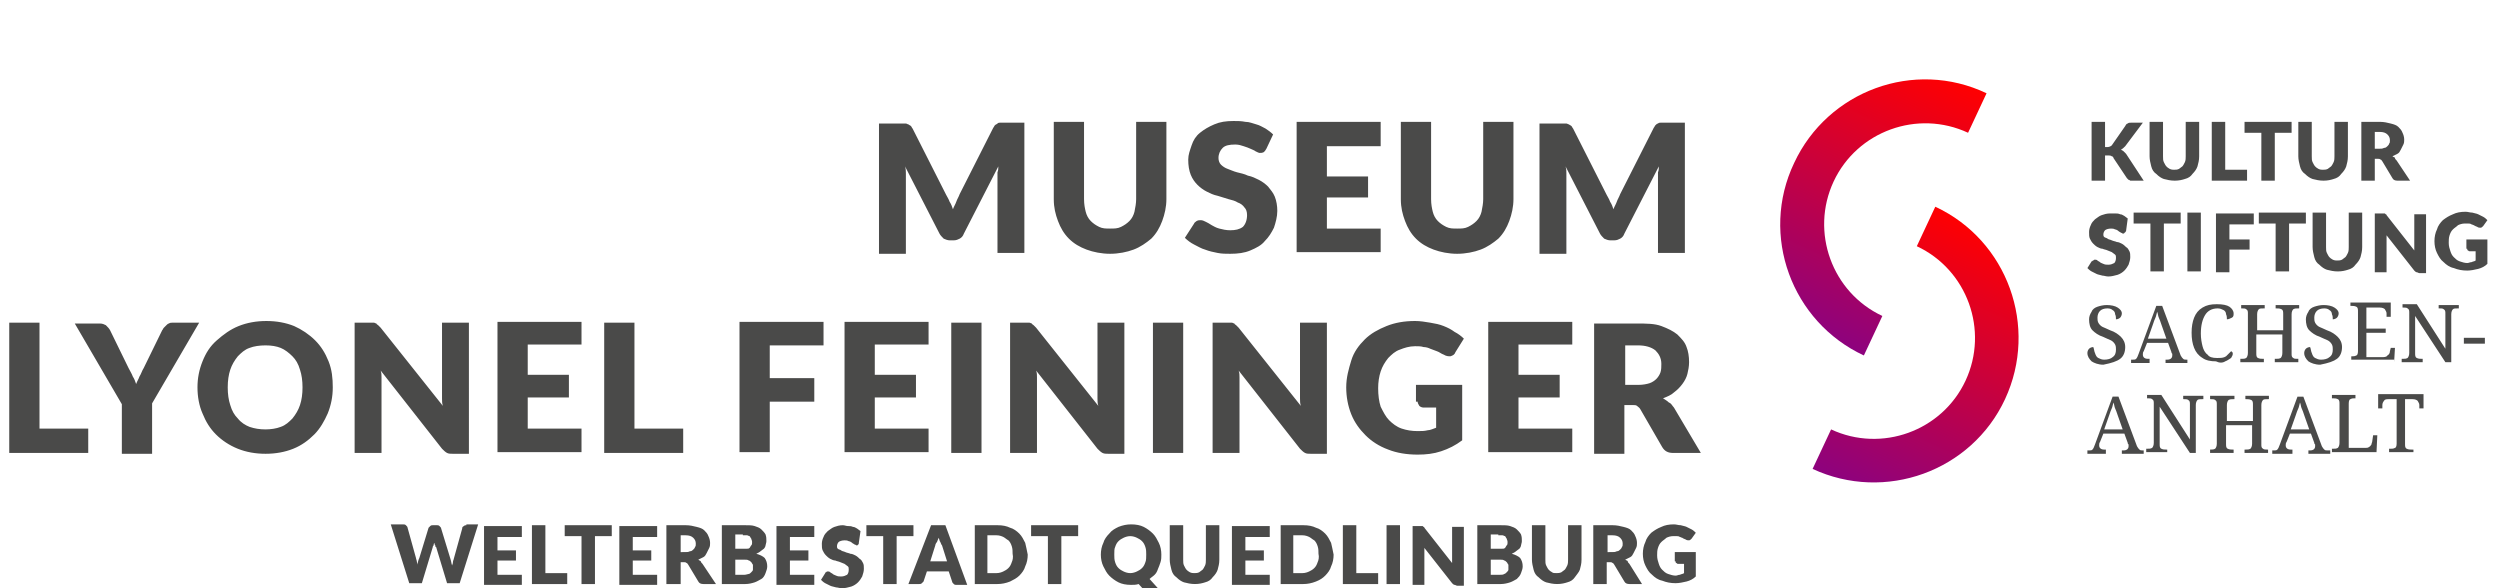
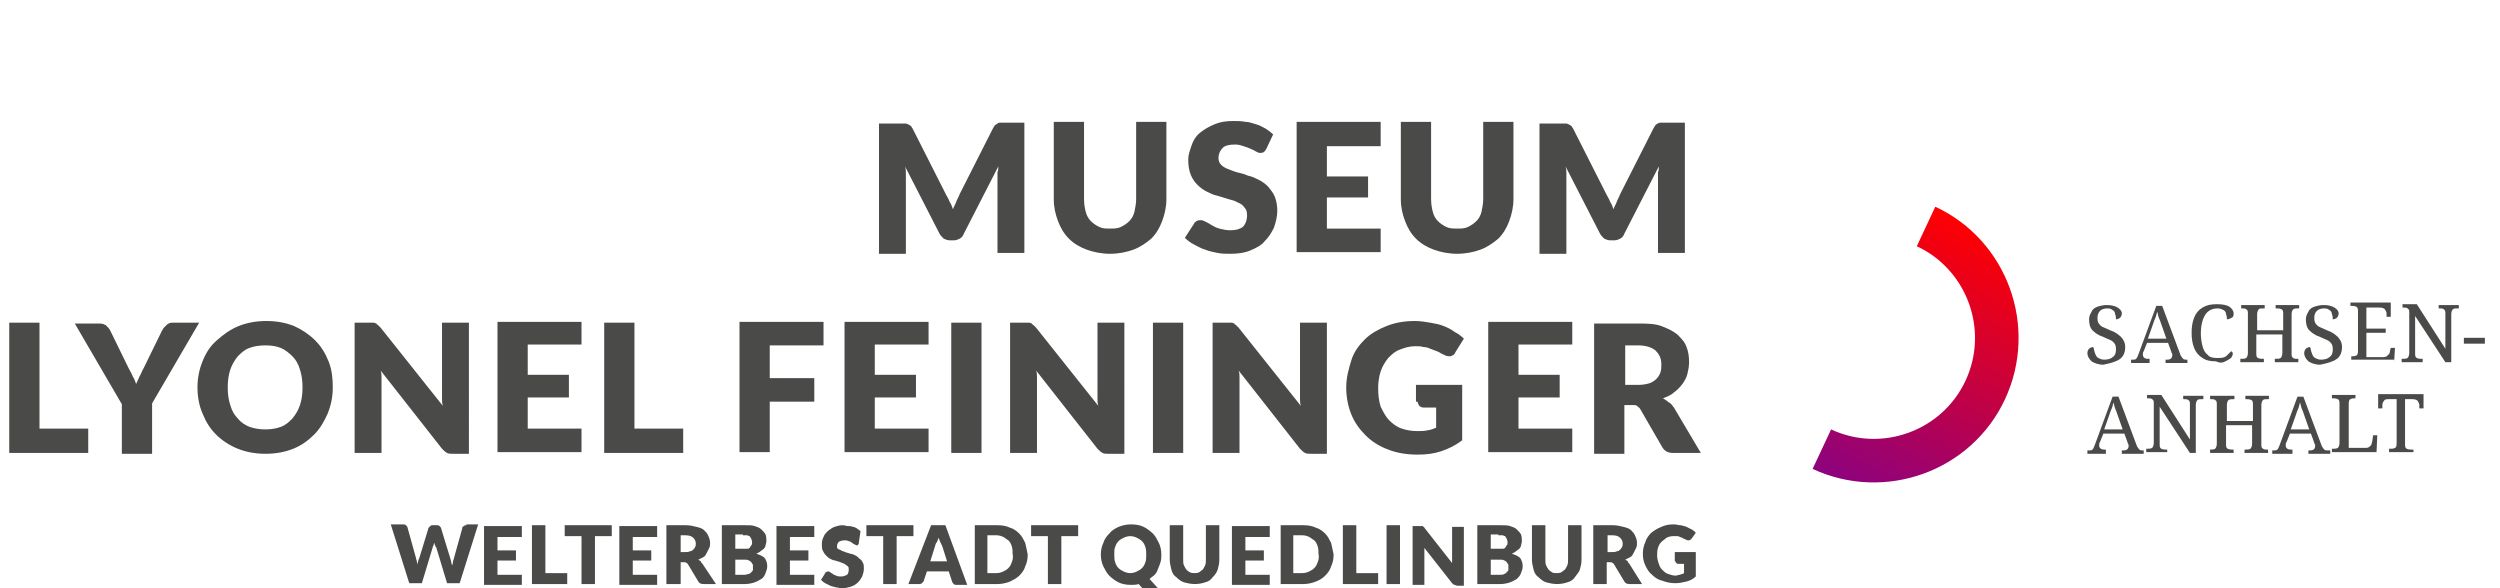
<svg xmlns="http://www.w3.org/2000/svg" xmlns:xlink="http://www.w3.org/1999/xlink" version="1.1" id="wie_früher" x="0px" y="0px" width="297.5px" height="70px" viewBox="0 0 297.5 70" style="enable-background:new 0 0 297.5 70;" xml:space="preserve">
  <style type="text/css">
	
		.st0{clip-path:url(#SVGID_00000000201968637634250640000014607495617497184912_);fill:url(#SVGID_00000047750609510919991530000018425547111237721255_);}
	
		.st1{clip-path:url(#SVGID_00000105412747289056653010000000091305067084002978_);fill:url(#SVGID_00000021840497697078919810000000887619786466970754_);}
	.st2{fill:#4A4A49;}
</style>
  <g>
    <g>
      <defs>
        <path id="SVGID_1_" d="M215.7,55.8L215.7,55.8c8.6,4,18.9,0.3,22.9-8.3c4-8.6,0.3-18.9-8.3-22.9l-2.2,4.7c6,2.8,8.6,10,5.8,16     c-2.8,6-10,8.6-16,5.8L215.7,55.8z" />
      </defs>
      <clipPath id="SVGID_00000103263304378825217460000015635207617555655357_">
        <use xlink:href="#SVGID_1_" style="overflow:visible;" />
      </clipPath>
      <linearGradient id="SVGID_00000023975149503282999540000005396408085283671428_" gradientUnits="userSpaceOnUse" x1="1.173" y1="68.164" x2="2.166" y2="68.164" gradientTransform="matrix(-14.675 31.47 31.47 14.675 -1891.821 -1009.946)">
        <stop offset="0" style="stop-color:#FF0001" />
        <stop offset="1" style="stop-color:#8D027E" />
      </linearGradient>
      <polygon style="clip-path:url(#SVGID_00000103263304378825217460000015635207617555655357_);fill:url(#SVGID_00000023975149503282999540000005396408085283671428_);" points="    256.1,30.8 237.8,70.1 202.2,53.5 220.5,14.2   " />
    </g>
    <g>
      <defs>
-         <path id="SVGID_00000023978295597527805000000010056428221304045699_" d="M221.8,42.3L221.8,42.3c-8.6-4-12.4-14.3-8.3-22.9     c4-8.6,14.3-12.4,22.9-8.3l-2.2,4.7c-6-2.8-13.2-0.2-16,5.8c-2.8,6-0.2,13.2,5.8,16v0L221.8,42.3z" />
-       </defs>
+         </defs>
      <clipPath id="SVGID_00000124126631149083640030000006713947977731343503_">
        <use xlink:href="#SVGID_00000023978295597527805000000010056428221304045699_" style="overflow:visible;" />
      </clipPath>
      <linearGradient id="SVGID_00000078761367800828132520000007016969983948227219_" gradientUnits="userSpaceOnUse" x1="1.177" y1="68.208" x2="2.169" y2="68.208" gradientTransform="matrix(-14.675 31.47 -31.47 -14.675 2394.278 972.252)">
        <stop offset="0" style="stop-color:#FF0001" />
        <stop offset="1" style="stop-color:#8D027E" />
      </linearGradient>
-       <polygon style="clip-path:url(#SVGID_00000124126631149083640030000006713947977731343503_);fill:url(#SVGID_00000078761367800828132520000007016969983948227219_);" points="    214.3,-3.2 196,36 231.6,52.6 249.9,13.4   " />
    </g>
  </g>
  <g>
    <path class="st2" d="M287.2,53.9v-0.4H287c-0.2,0-0.4,0-0.6-0.1c-0.2-0.1-0.2-0.3-0.2-0.6v-5.3h0.9c0.3,0,0.5,0.1,0.6,0.2   c0.1,0.2,0.2,0.3,0.2,0.5l0,0.4h0.5l0-1.7h-5.4l0,1.7h0.5l0-0.4c0-0.2,0.1-0.4,0.2-0.5c0.1-0.2,0.3-0.2,0.6-0.2h0.9v5.3   c0,0.3-0.1,0.5-0.2,0.5c-0.2,0.1-0.3,0.1-0.5,0.1h-0.2v0.4H287.2z M282.8,53.9l0.1-2.1h-0.5l-0.1,0.7c0,0.1-0.1,0.3-0.1,0.4   c-0.1,0.1-0.1,0.2-0.3,0.3c-0.1,0.1-0.3,0.1-0.5,0.1h-1.9v-5.3c0-0.3,0.1-0.5,0.2-0.5c0.2-0.1,0.3-0.1,0.5-0.1h0.1v-0.4h-2.8v0.4   h0.1c0.2,0,0.4,0,0.6,0.1c0.2,0.1,0.2,0.3,0.2,0.6v4.6c0,0.3-0.1,0.5-0.2,0.6c-0.2,0.1-0.3,0.1-0.6,0.1h-0.1v0.4H282.8z    M273.2,49.4c0.1-0.3,0.2-0.6,0.3-0.8c0.1-0.2,0.1-0.4,0.2-0.7c0.1,0.2,0.1,0.5,0.2,0.7c0.1,0.2,0.2,0.5,0.3,0.8l0.6,1.7h-2.2   L273.2,49.4z M272.8,53.9v-0.4h-0.2c-0.4,0-0.6-0.2-0.6-0.5c0-0.1,0-0.3,0.1-0.4l0.4-1h2.5l0.4,1.1c0,0.1,0,0.1,0.1,0.2   c0,0.1,0,0.1,0,0.2c0,0.3-0.2,0.5-0.6,0.5h-0.2v0.4h2.6v-0.4H277c-0.2,0-0.3,0-0.4-0.1c-0.1-0.1-0.2-0.2-0.3-0.4l-2.2-5.9h-0.7   l-2.1,5.7c-0.1,0.3-0.2,0.5-0.3,0.6c-0.1,0.1-0.2,0.1-0.4,0.1h-0.2v0.4H272.8z M265.8,53.9v-0.4h-0.1c-0.2,0-0.4,0-0.6-0.1   c-0.2-0.1-0.2-0.3-0.2-0.6v-2.2h3.1v2.2c0,0.3-0.1,0.5-0.2,0.6c-0.2,0.1-0.3,0.1-0.6,0.1h-0.1v0.4h2.8v-0.4h-0.1   c-0.2,0-0.4,0-0.5-0.1c-0.2-0.1-0.2-0.3-0.2-0.5v-4.7c0-0.3,0.1-0.5,0.2-0.6s0.3-0.1,0.6-0.1h0.1v-0.4h-2.8v0.4h0.1   c0.2,0,0.4,0,0.6,0.1c0.2,0.1,0.2,0.3,0.2,0.6v1.9h-3.1v-1.9c0-0.3,0.1-0.5,0.2-0.6c0.2-0.1,0.3-0.1,0.6-0.1h0.1v-0.4H263v0.4h0.1   c0.2,0,0.4,0,0.5,0.1c0.2,0.1,0.2,0.3,0.2,0.5v4.7c0,0.3-0.1,0.5-0.2,0.6c-0.2,0.1-0.3,0.1-0.6,0.1H263v0.4H265.8z M257.9,53.9   v-0.4h-0.1c-0.2,0-0.4,0-0.6-0.1c-0.2-0.1-0.2-0.3-0.2-0.6v-4.4l3.6,5.5h0.7v-5.7c0-0.3,0.1-0.5,0.2-0.6s0.3-0.1,0.6-0.1h0.1v-0.4   h-2.4v0.4h0.1c0.2,0,0.4,0,0.5,0.1c0.2,0.1,0.2,0.3,0.2,0.5v4.2l-3.4-5.3h-1.7v0.4h0.1c0.2,0,0.4,0,0.5,0.1   c0.2,0.1,0.2,0.3,0.2,0.5v4.7c0,0.3-0.1,0.5-0.2,0.6c-0.2,0.1-0.3,0.1-0.6,0.1h-0.1v0.4H257.9z M251,49.4c0.1-0.3,0.2-0.6,0.3-0.8   c0.1-0.2,0.1-0.4,0.2-0.7c0.1,0.2,0.1,0.5,0.2,0.7c0.1,0.2,0.2,0.5,0.3,0.8l0.6,1.7h-2.2L251,49.4z M250.6,53.9v-0.4h-0.2   c-0.4,0-0.6-0.2-0.6-0.5c0-0.1,0-0.3,0.1-0.4l0.4-1h2.5l0.4,1.1c0,0.1,0,0.1,0.1,0.2c0,0.1,0,0.1,0,0.2c0,0.3-0.2,0.5-0.6,0.5h-0.2   v0.4h2.6v-0.4h-0.1c-0.2,0-0.3,0-0.4-0.1c-0.1-0.1-0.2-0.2-0.3-0.4l-2.2-5.9h-0.7l-2.1,5.7c-0.1,0.3-0.2,0.5-0.3,0.6   c-0.1,0.1-0.2,0.1-0.4,0.1h-0.2v0.4H250.6z" />
    <path class="st2" d="M295.7,40.2h-2.5v0.7h2.5V40.2z M288.3,43.1v-0.4h-0.1c-0.2,0-0.4,0-0.6-0.1c-0.2-0.1-0.2-0.3-0.2-0.6v-4.4   l3.6,5.5h0.7v-5.7c0-0.3,0.1-0.5,0.2-0.6s0.3-0.1,0.6-0.1h0.1v-0.4h-2.4v0.4h0.1c0.2,0,0.4,0,0.5,0.1c0.2,0.1,0.2,0.3,0.2,0.5v4.2   l-3.4-5.3h-1.7v0.4h0.1c0.2,0,0.4,0,0.5,0.1c0.2,0.1,0.2,0.3,0.2,0.5V42c0,0.3-0.1,0.5-0.2,0.6c-0.2,0.1-0.3,0.1-0.6,0.1h-0.1v0.4   H288.3z M284.9,43.1l0.1-1.7h-0.5l-0.1,0.4c0,0.2-0.1,0.4-0.3,0.5c-0.1,0.2-0.4,0.2-0.7,0.2h-1.8v-2.9h2.3v-0.5h-2.3v-2.5h1.6   c0.3,0,0.5,0.1,0.6,0.2c0.1,0.2,0.2,0.3,0.2,0.5l0,0.4h0.5l0-1.7h-4.8v0.4h0.1c0.2,0,0.4,0,0.6,0.1c0.2,0.1,0.2,0.3,0.2,0.6v4.7   c0,0.3-0.1,0.5-0.2,0.5c-0.2,0.1-0.3,0.1-0.5,0.1h-0.1v0.4H284.9z M278.1,42.7c0.4-0.3,0.6-0.8,0.6-1.4c0-0.5-0.2-0.9-0.5-1.2   c-0.3-0.3-0.7-0.6-1.3-0.8c-0.4-0.2-0.7-0.3-0.9-0.4c-0.2-0.1-0.4-0.3-0.5-0.5c-0.1-0.2-0.1-0.4-0.1-0.6c0-0.3,0.1-0.6,0.3-0.8   c0.2-0.2,0.5-0.3,0.9-0.3c0.3,0,0.5,0.1,0.6,0.2c0.2,0.1,0.3,0.3,0.3,0.5c0.1,0.2,0.1,0.4,0.1,0.6c0.2,0,0.4-0.1,0.5-0.2   c0.1-0.1,0.2-0.3,0.2-0.5c0-0.3-0.2-0.5-0.5-0.7c-0.3-0.2-0.8-0.3-1.3-0.3c-0.4,0-0.8,0.1-1.1,0.2c-0.3,0.1-0.6,0.3-0.7,0.6   c-0.2,0.3-0.3,0.6-0.3,0.9c0,0.5,0.1,1,0.4,1.3c0.3,0.3,0.7,0.6,1.3,0.8c0.4,0.2,0.7,0.3,0.9,0.4c0.2,0.1,0.4,0.3,0.5,0.5   c0.1,0.2,0.1,0.4,0.1,0.6c0,0.4-0.1,0.7-0.4,0.9c-0.2,0.2-0.6,0.3-1,0.3c-0.3,0-0.5-0.1-0.7-0.2c-0.2-0.1-0.3-0.3-0.4-0.6   c-0.1-0.2-0.1-0.5-0.2-0.7c-0.2,0-0.4,0.1-0.5,0.2c-0.1,0.1-0.2,0.3-0.2,0.5c0,0.4,0.2,0.7,0.5,1c0.3,0.2,0.8,0.4,1.4,0.4   C277.1,43.2,277.7,43,278.1,42.7 M269.4,43.1v-0.4h-0.1c-0.2,0-0.4,0-0.6-0.1c-0.2-0.1-0.2-0.3-0.2-0.6v-2.2h3.1V42   c0,0.3-0.1,0.5-0.2,0.6c-0.2,0.1-0.3,0.1-0.6,0.1h-0.1v0.4h2.8v-0.4h-0.1c-0.2,0-0.4,0-0.5-0.1c-0.2-0.1-0.2-0.3-0.2-0.5v-4.7   c0-0.3,0.1-0.5,0.2-0.6c0.2-0.1,0.3-0.1,0.6-0.1h0.1v-0.4h-2.8v0.4h0.1c0.2,0,0.4,0,0.6,0.1c0.2,0.1,0.2,0.3,0.2,0.6v1.9h-3.1v-1.9   c0-0.3,0.1-0.5,0.2-0.6s0.3-0.1,0.6-0.1h0.1v-0.4h-2.8v0.4h0.1c0.2,0,0.4,0,0.5,0.1c0.2,0.1,0.2,0.3,0.2,0.5V42   c0,0.3-0.1,0.5-0.2,0.6c-0.2,0.1-0.3,0.1-0.6,0.1h-0.1v0.4H269.4z M264.8,43c0.3-0.1,0.5-0.3,0.7-0.4c0.1-0.2,0.2-0.3,0.2-0.5   c0-0.1,0-0.2-0.1-0.2c0-0.1-0.1-0.1-0.1-0.1c-0.2,0.2-0.4,0.4-0.6,0.6c-0.3,0.2-0.6,0.2-1.1,0.2c-0.5,0-0.9-0.1-1.1-0.4   c-0.3-0.2-0.5-0.6-0.6-1c-0.1-0.4-0.2-0.9-0.2-1.5c0-1,0.2-1.7,0.5-2.2c0.3-0.5,0.8-0.8,1.5-0.8c0.3,0,0.5,0.1,0.7,0.2   c0.2,0.1,0.3,0.3,0.3,0.5c0.1,0.2,0.1,0.4,0.1,0.6c0.2,0,0.4-0.1,0.6-0.2c0.2-0.1,0.2-0.3,0.2-0.5c0-0.3-0.2-0.6-0.5-0.8   c-0.3-0.2-0.8-0.3-1.5-0.3c-0.7,0-1.2,0.1-1.7,0.4c-0.5,0.3-0.8,0.7-1,1.2s-0.3,1.1-0.3,1.8c0,0.7,0.1,1.3,0.3,1.8   c0.2,0.5,0.5,0.9,1,1.2c0.4,0.3,1,0.4,1.6,0.4C264.1,43.2,264.5,43.2,264.8,43 M256.2,38.6c0.1-0.3,0.2-0.6,0.3-0.8   c0.1-0.2,0.1-0.4,0.2-0.7c0.1,0.2,0.1,0.5,0.2,0.7c0.1,0.2,0.2,0.5,0.3,0.8l0.6,1.7h-2.2L256.2,38.6z M255.8,43.1v-0.4h-0.2   c-0.4,0-0.6-0.2-0.6-0.5c0-0.1,0-0.3,0.1-0.4l0.4-1h2.5l0.4,1.1c0,0.1,0,0.1,0.1,0.2c0,0.1,0,0.1,0,0.2c0,0.3-0.2,0.5-0.6,0.5h-0.2   v0.4h2.6v-0.4h-0.1c-0.2,0-0.3,0-0.4-0.1c-0.1-0.1-0.2-0.2-0.3-0.4l-2.2-5.9h-0.7l-2.1,5.7c-0.1,0.3-0.2,0.5-0.3,0.6   c-0.1,0.1-0.2,0.1-0.4,0.1h-0.2v0.4H255.8z M252.3,42.7c0.4-0.3,0.6-0.8,0.6-1.4c0-0.5-0.2-0.9-0.5-1.2c-0.3-0.3-0.7-0.6-1.3-0.8   c-0.4-0.2-0.7-0.3-0.9-0.4s-0.4-0.3-0.5-0.5c-0.1-0.2-0.1-0.4-0.1-0.6c0-0.3,0.1-0.6,0.3-0.8c0.2-0.2,0.5-0.3,0.9-0.3   c0.3,0,0.5,0.1,0.6,0.2c0.2,0.1,0.3,0.3,0.3,0.5c0.1,0.2,0.1,0.4,0.1,0.6c0.2,0,0.4-0.1,0.5-0.2c0.1-0.1,0.2-0.3,0.2-0.5   c0-0.3-0.2-0.5-0.5-0.7c-0.3-0.2-0.8-0.3-1.3-0.3c-0.4,0-0.8,0.1-1.1,0.2c-0.3,0.1-0.6,0.3-0.7,0.6c-0.2,0.3-0.3,0.6-0.3,0.9   c0,0.5,0.1,1,0.4,1.3c0.3,0.3,0.7,0.6,1.3,0.8c0.4,0.2,0.7,0.3,0.9,0.4c0.2,0.1,0.4,0.3,0.5,0.5c0.1,0.2,0.1,0.4,0.1,0.6   c0,0.4-0.1,0.7-0.4,0.9c-0.2,0.2-0.6,0.3-1,0.3c-0.3,0-0.5-0.1-0.7-0.2c-0.2-0.1-0.3-0.3-0.4-0.6c-0.1-0.2-0.1-0.5-0.2-0.7   c-0.2,0-0.4,0.1-0.5,0.2c-0.1,0.1-0.2,0.3-0.2,0.5c0,0.4,0.2,0.7,0.5,1c0.3,0.2,0.8,0.4,1.4,0.4C251.3,43.2,251.9,43,252.3,42.7" />
-     <path class="st2" d="M293.6,29.6c0,0.1,0,0.2,0.1,0.2c0.1,0.1,0.1,0.1,0.2,0.1h0.7v1.1c-0.1,0.1-0.3,0.1-0.5,0.2   c-0.2,0-0.3,0.1-0.5,0.1c-0.3,0-0.6-0.1-0.9-0.2c-0.3-0.1-0.5-0.3-0.7-0.5c-0.2-0.2-0.3-0.4-0.4-0.7c-0.1-0.3-0.2-0.6-0.2-1   c0-0.3,0-0.6,0.1-0.9c0.1-0.3,0.2-0.5,0.4-0.7c0.2-0.2,0.4-0.3,0.6-0.5c0.2-0.1,0.5-0.2,0.8-0.2c0.2,0,0.3,0,0.4,0   c0.1,0,0.3,0,0.4,0.1c0.1,0,0.2,0.1,0.3,0.1c0.1,0.1,0.2,0.1,0.4,0.2c0.1,0.1,0.3,0.1,0.4,0.1s0.2-0.1,0.3-0.2l0.5-0.7   c-0.1-0.1-0.3-0.3-0.5-0.4c-0.2-0.1-0.4-0.2-0.6-0.3c-0.2-0.1-0.4-0.1-0.7-0.2c-0.3,0-0.5-0.1-0.8-0.1c-0.6,0-1.1,0.1-1.5,0.3   c-0.5,0.2-0.8,0.4-1.2,0.7c-0.3,0.3-0.6,0.7-0.7,1.1c-0.2,0.4-0.3,0.9-0.3,1.4c0,0.5,0.1,1,0.3,1.4c0.2,0.4,0.4,0.8,0.8,1.1   c0.3,0.3,0.7,0.6,1.2,0.7c0.5,0.2,1,0.3,1.6,0.3c0.4,0,0.9-0.1,1.3-0.2c0.4-0.1,0.8-0.3,1.1-0.6v-2.9h-2.5V29.6z M287.3,25.3V29   c0,0.1,0,0.2,0,0.4c0,0.1,0,0.3,0,0.4l-3.3-4.2c0-0.1-0.1-0.1-0.1-0.1c0,0-0.1-0.1-0.1-0.1c0,0-0.1,0-0.1,0c0,0-0.1,0-0.2,0h-0.9v7   h1.4v-3.7c0-0.1,0-0.2,0-0.3c0-0.1,0-0.2,0-0.4l3.3,4.2c0.1,0.1,0.2,0.2,0.3,0.2c0.1,0,0.2,0.1,0.3,0.1h0.8v-7H287.3z M277.6,30.9   c-0.2-0.1-0.3-0.2-0.4-0.3c-0.1-0.1-0.2-0.3-0.3-0.5c-0.1-0.2-0.1-0.4-0.1-0.7v-4.1h-1.6v4.1c0,0.4,0.1,0.8,0.2,1.2   c0.1,0.4,0.3,0.7,0.6,0.9c0.3,0.3,0.6,0.5,0.9,0.6c0.4,0.1,0.8,0.2,1.3,0.2c0.5,0,0.9-0.1,1.2-0.2c0.4-0.1,0.7-0.3,0.9-0.6   c0.3-0.3,0.5-0.6,0.6-0.9c0.1-0.4,0.2-0.7,0.2-1.2v-4.1h-1.6v4.1c0,0.2,0,0.5-0.1,0.7c-0.1,0.2-0.2,0.4-0.3,0.5   c-0.1,0.1-0.3,0.2-0.4,0.3c-0.2,0.1-0.4,0.1-0.6,0.1C278,31,277.8,31,277.6,30.9 M274.3,25.3h-5.5v1.3h2v5.7h1.6v-5.7h2V25.3z    M268.2,26.6v-1.2h-4.5v7h1.6v-2.7h2.4v-1.2h-2.4v-1.8H268.2z M261.9,25.3h-1.6v7h1.6V25.3z M259.4,25.3h-5.5v1.3h2v5.7h1.6v-5.7h2   V25.3z M253.2,26c-0.1-0.1-0.3-0.2-0.4-0.3c-0.2-0.1-0.3-0.2-0.5-0.2c-0.2-0.1-0.4-0.1-0.6-0.1c-0.2,0-0.4,0-0.6,0   c-0.4,0-0.7,0.1-1,0.2c-0.3,0.1-0.5,0.3-0.8,0.5c-0.2,0.2-0.4,0.4-0.5,0.7c-0.1,0.2-0.2,0.5-0.2,0.8c0,0.3,0,0.6,0.1,0.8   c0.1,0.2,0.2,0.4,0.4,0.6c0.1,0.1,0.3,0.3,0.5,0.4c0.2,0.1,0.4,0.2,0.6,0.2c0.2,0.1,0.4,0.1,0.6,0.2c0.2,0.1,0.3,0.1,0.5,0.2   c0.1,0.1,0.3,0.2,0.4,0.3c0.1,0.1,0.1,0.2,0.1,0.4c0,0.3-0.1,0.5-0.2,0.6c-0.2,0.1-0.4,0.2-0.7,0.2c-0.2,0-0.4,0-0.6-0.1   c-0.2-0.1-0.3-0.1-0.4-0.2c-0.1-0.1-0.2-0.1-0.3-0.2c-0.1-0.1-0.2-0.1-0.3-0.1c-0.1,0-0.1,0-0.2,0.1c-0.1,0-0.1,0.1-0.2,0.1   l-0.5,0.8c0.1,0.1,0.3,0.3,0.5,0.4c0.2,0.1,0.4,0.2,0.6,0.3c0.2,0.1,0.4,0.1,0.7,0.2c0.2,0,0.4,0.1,0.7,0.1c0.4,0,0.7-0.1,1.1-0.2   c0.3-0.1,0.6-0.3,0.8-0.5c0.2-0.2,0.4-0.5,0.5-0.7c0.1-0.3,0.2-0.6,0.2-0.9c0-0.3,0-0.5-0.1-0.7c-0.1-0.2-0.2-0.4-0.4-0.5   c-0.1-0.1-0.3-0.3-0.5-0.4c-0.2-0.1-0.4-0.2-0.6-0.2c-0.2-0.1-0.4-0.1-0.6-0.2c-0.2-0.1-0.4-0.1-0.5-0.2c-0.1-0.1-0.3-0.1-0.4-0.2   c-0.1-0.1-0.1-0.2-0.1-0.3c0-0.2,0.1-0.4,0.2-0.5c0.1-0.1,0.4-0.2,0.7-0.2c0.2,0,0.3,0,0.5,0.1c0.1,0,0.3,0.1,0.4,0.2   c0.1,0.1,0.2,0.1,0.3,0.2c0.1,0,0.2,0.1,0.2,0.1c0.1,0,0.2,0,0.2-0.1c0.1,0,0.1-0.1,0.2-0.2L253.2,26z" />
-     <path class="st2" d="M285.2,19.1c-0.1-0.1-0.2-0.2-0.2-0.3s-0.2-0.1-0.3-0.2c0.2-0.1,0.4-0.2,0.6-0.3c0.2-0.1,0.3-0.3,0.4-0.5   c0.1-0.2,0.2-0.4,0.3-0.6c0.1-0.2,0.1-0.4,0.1-0.6c0-0.3-0.1-0.6-0.2-0.8c-0.1-0.3-0.3-0.5-0.5-0.7c-0.2-0.2-0.5-0.3-0.9-0.4   c-0.4-0.1-0.8-0.2-1.3-0.2H281v7h1.6v-2.6h0.4c0.1,0,0.2,0,0.3,0.1c0.1,0,0.1,0.1,0.2,0.2l1.2,2c0.1,0.2,0.3,0.3,0.6,0.3h1.5   L285.2,19.1z M282.6,17.8v-2.1h0.6c0.4,0,0.7,0.1,0.9,0.3c0.2,0.2,0.3,0.4,0.3,0.7c0,0.2,0,0.3-0.1,0.4c0,0.1-0.1,0.2-0.2,0.3   c-0.1,0.1-0.2,0.2-0.4,0.2c-0.2,0.1-0.3,0.1-0.6,0.1H282.6z M275.9,20.1c-0.2-0.1-0.3-0.2-0.4-0.3c-0.1-0.1-0.2-0.3-0.3-0.5   c-0.1-0.2-0.1-0.4-0.1-0.7v-4.1h-1.6v4.1c0,0.4,0.1,0.8,0.2,1.2c0.1,0.4,0.3,0.7,0.6,0.9c0.3,0.3,0.6,0.5,0.9,0.6   c0.4,0.1,0.8,0.2,1.3,0.2c0.5,0,0.9-0.1,1.2-0.2c0.4-0.1,0.7-0.3,0.9-0.6c0.3-0.3,0.5-0.6,0.6-0.9c0.1-0.4,0.2-0.7,0.2-1.2v-4.1   h-1.6v4.1c0,0.2,0,0.5-0.1,0.7c-0.1,0.2-0.2,0.4-0.3,0.5c-0.1,0.1-0.3,0.2-0.4,0.3c-0.2,0.1-0.4,0.1-0.6,0.1   C276.3,20.2,276.1,20.2,275.9,20.1 M272.6,14.5h-5.5v1.3h2v5.7h1.6v-5.7h2V14.5z M264.8,20.2v-5.7h-1.6v7h4.2v-1.3H264.8z    M258.2,20.1c-0.2-0.1-0.3-0.2-0.4-0.3c-0.1-0.1-0.2-0.3-0.3-0.5c-0.1-0.2-0.1-0.4-0.1-0.7v-4.1h-1.6v4.1c0,0.4,0.1,0.8,0.2,1.2   c0.1,0.4,0.3,0.7,0.6,0.9c0.3,0.3,0.6,0.5,0.9,0.6c0.4,0.1,0.8,0.2,1.3,0.2c0.5,0,0.9-0.1,1.2-0.2c0.4-0.1,0.7-0.3,0.9-0.6   c0.3-0.3,0.5-0.6,0.6-0.9c0.1-0.4,0.2-0.7,0.2-1.2v-4.1h-1.6v4.1c0,0.2,0,0.5-0.1,0.7c-0.1,0.2-0.2,0.4-0.3,0.5   c-0.1,0.1-0.3,0.2-0.4,0.3c-0.2,0.1-0.4,0.1-0.6,0.1C258.6,20.2,258.4,20.2,258.2,20.1 M250.5,14.5h-1.6v7h1.6v-3h0.4   c0.1,0,0.3,0,0.4,0.1c0.1,0,0.2,0.1,0.2,0.2l1.6,2.4c0,0,0.1,0.1,0.1,0.1c0,0,0.1,0.1,0.1,0.1c0,0,0.1,0,0.2,0.1c0.1,0,0.1,0,0.2,0   h1.4l-2.1-3.2c-0.1-0.1-0.2-0.2-0.3-0.3c-0.1-0.1-0.2-0.1-0.3-0.2c0.2-0.1,0.3-0.2,0.5-0.4l2.1-2.8h-1.4c-0.2,0-0.3,0-0.4,0.1   c-0.1,0-0.2,0.1-0.3,0.3l-1.6,2.3c-0.1,0.1-0.3,0.2-0.5,0.2h-0.3V14.5z" />
    <path class="st2" d="M199.4,66.8c0,0.1,0,0.2,0.1,0.2c0.1,0.1,0.1,0.1,0.2,0.1h0.7v1.1c-0.1,0.1-0.3,0.1-0.5,0.2   c-0.2,0-0.3,0.1-0.5,0.1c-0.3,0-0.6-0.1-0.9-0.2c-0.3-0.1-0.5-0.3-0.7-0.5c-0.2-0.2-0.3-0.4-0.4-0.7s-0.2-0.6-0.2-1   c0-0.3,0-0.6,0.1-0.9c0.1-0.3,0.2-0.5,0.4-0.7c0.2-0.2,0.4-0.3,0.6-0.5c0.2-0.1,0.5-0.2,0.8-0.2c0.2,0,0.3,0,0.4,0   c0.1,0,0.3,0,0.4,0.1c0.1,0,0.2,0.1,0.3,0.1c0.1,0.1,0.2,0.1,0.4,0.2c0.1,0.1,0.3,0.1,0.4,0.1c0.1,0,0.2-0.1,0.3-0.2l0.5-0.7   c-0.1-0.1-0.3-0.3-0.5-0.4c-0.2-0.1-0.4-0.2-0.6-0.3c-0.2-0.1-0.4-0.1-0.7-0.2c-0.3,0-0.5-0.1-0.8-0.1c-0.6,0-1.1,0.1-1.5,0.3   c-0.5,0.2-0.8,0.4-1.2,0.7c-0.3,0.3-0.6,0.7-0.7,1.1c-0.2,0.4-0.3,0.9-0.3,1.4c0,0.5,0.1,1,0.3,1.4c0.2,0.4,0.4,0.8,0.8,1.1   c0.3,0.3,0.7,0.6,1.2,0.7c0.5,0.2,1,0.3,1.6,0.3c0.4,0,0.9-0.1,1.3-0.2c0.4-0.1,0.8-0.3,1.1-0.6v-2.9h-2.5V66.8z M193.9,67.1   c-0.1-0.1-0.2-0.2-0.2-0.3s-0.2-0.1-0.3-0.2c0.2-0.1,0.4-0.2,0.6-0.3c0.2-0.1,0.3-0.3,0.4-0.5c0.1-0.2,0.2-0.4,0.3-0.6   c0.1-0.2,0.1-0.4,0.1-0.6c0-0.3-0.1-0.6-0.2-0.8c-0.1-0.3-0.3-0.5-0.5-0.7c-0.2-0.2-0.5-0.3-0.9-0.4c-0.4-0.1-0.8-0.2-1.3-0.2h-2.3   v7h1.6v-2.6h0.4c0.1,0,0.2,0,0.3,0.1c0.1,0,0.1,0.1,0.2,0.2l1.2,2c0.1,0.2,0.3,0.3,0.6,0.3h1.5L193.9,67.1z M191.3,65.8v-2.1h0.6   c0.4,0,0.7,0.1,0.9,0.3c0.2,0.2,0.3,0.4,0.3,0.7c0,0.2,0,0.3-0.1,0.4c0,0.1-0.1,0.2-0.2,0.3c-0.1,0.1-0.2,0.2-0.4,0.2   c-0.2,0.1-0.3,0.1-0.6,0.1H191.3z M184.7,68.1c-0.2-0.1-0.3-0.2-0.4-0.3c-0.1-0.1-0.2-0.3-0.3-0.5s-0.1-0.4-0.1-0.7v-4.1h-1.6v4.1   c0,0.4,0.1,0.8,0.2,1.2c0.1,0.4,0.3,0.7,0.6,0.9c0.3,0.3,0.6,0.5,0.9,0.6c0.4,0.1,0.8,0.2,1.3,0.2c0.5,0,0.9-0.1,1.2-0.2   c0.4-0.1,0.7-0.3,0.9-0.6s0.5-0.6,0.6-0.9c0.1-0.4,0.2-0.7,0.2-1.2v-4.1h-1.6v4.1c0,0.2,0,0.5-0.1,0.7c-0.1,0.2-0.2,0.4-0.3,0.5   c-0.1,0.1-0.3,0.2-0.4,0.3c-0.2,0.1-0.4,0.1-0.6,0.1S184.8,68.2,184.7,68.1 M175.8,62.5v7h2.8c0.4,0,0.8-0.1,1.1-0.2   c0.3-0.1,0.6-0.3,0.8-0.4c0.2-0.2,0.4-0.4,0.5-0.7c0.1-0.3,0.2-0.5,0.2-0.8c0-0.4-0.1-0.7-0.3-1c-0.2-0.2-0.6-0.4-1-0.5   c0.2-0.1,0.4-0.2,0.5-0.3s0.3-0.2,0.4-0.3c0.1-0.1,0.2-0.3,0.2-0.4c0-0.1,0.1-0.3,0.1-0.5c0-0.3,0-0.5-0.1-0.8   c-0.1-0.2-0.3-0.4-0.5-0.6c-0.2-0.2-0.5-0.3-0.8-0.4c-0.3-0.1-0.7-0.1-1.2-0.1H175.8z M178.3,63.7c0.2,0,0.3,0,0.5,0   c0.1,0,0.2,0.1,0.3,0.1c0.1,0.1,0.1,0.2,0.2,0.3c0,0.1,0.1,0.2,0.1,0.4c0,0.2,0,0.3-0.1,0.4c-0.1,0.1-0.1,0.2-0.2,0.3   c-0.1,0.1-0.2,0.1-0.4,0.1c-0.1,0-0.3,0-0.5,0h-0.8v-1.7H178.3z M177.4,68.3v-1.7h1.1c0.2,0,0.4,0,0.5,0.1c0.1,0,0.2,0.1,0.3,0.2   c0.1,0.1,0.1,0.2,0.2,0.3c0,0.1,0,0.2,0,0.3c0,0.1,0,0.2,0,0.3c0,0.1-0.1,0.2-0.2,0.3c-0.1,0.1-0.2,0.2-0.3,0.2   c-0.1,0.1-0.3,0.1-0.5,0.1H177.4z M172.8,62.5v3.7c0,0.1,0,0.2,0,0.4c0,0.1,0,0.3,0,0.4l-3.3-4.2c0-0.1-0.1-0.1-0.1-0.1   c0,0-0.1-0.1-0.1-0.1c0,0-0.1,0-0.1,0c0,0-0.1,0-0.2,0h-0.9v7h1.4v-3.7c0-0.1,0-0.2,0-0.3c0-0.1,0-0.2,0-0.4l3.3,4.2   c0.1,0.1,0.2,0.2,0.3,0.2c0.1,0,0.2,0.1,0.3,0.1h0.8v-7H172.8z M166.6,62.5H165v7h1.6V62.5z M161.4,68.2v-5.7h-1.6v7h4.2v-1.3   H161.4z M156.8,66.9c-0.1,0.3-0.2,0.5-0.4,0.7c-0.2,0.2-0.4,0.3-0.6,0.4c-0.2,0.1-0.5,0.2-0.8,0.2h-1.1v-4.5h1.1   c0.3,0,0.6,0.1,0.8,0.2c0.2,0.1,0.4,0.3,0.6,0.4c0.2,0.2,0.3,0.4,0.4,0.7c0.1,0.3,0.1,0.6,0.1,0.9C157,66.3,156.9,66.7,156.8,66.9    M158.4,64.6c-0.2-0.4-0.4-0.8-0.7-1.1c-0.3-0.3-0.7-0.6-1.1-0.7c-0.4-0.2-0.9-0.3-1.5-0.3h-2.7v7h2.7c0.5,0,1-0.1,1.5-0.3   s0.8-0.4,1.1-0.7c0.3-0.3,0.6-0.7,0.7-1.1c0.2-0.4,0.3-0.9,0.3-1.4C158.6,65.5,158.5,65,158.4,64.6 M151.1,63.8v-1.2h-4.5v7h4.5   v-1.2h-2.9v-1.7h2.2v-1.2h-2.2v-1.6H151.1z M141.6,68.1c-0.2-0.1-0.3-0.2-0.4-0.3c-0.1-0.1-0.2-0.3-0.3-0.5   c-0.1-0.2-0.1-0.4-0.1-0.7v-4.1h-1.6v4.1c0,0.4,0.1,0.8,0.2,1.2c0.1,0.4,0.3,0.7,0.6,0.9c0.3,0.3,0.6,0.5,0.9,0.6   c0.4,0.1,0.8,0.2,1.3,0.2c0.5,0,0.9-0.1,1.2-0.2c0.4-0.1,0.7-0.3,0.9-0.6c0.3-0.3,0.5-0.6,0.6-0.9c0.1-0.4,0.2-0.7,0.2-1.2v-4.1   h-1.6v4.1c0,0.2,0,0.5-0.1,0.7c-0.1,0.2-0.2,0.4-0.3,0.5c-0.1,0.1-0.3,0.2-0.4,0.3c-0.2,0.1-0.4,0.1-0.6,0.1   C142,68.2,141.8,68.2,141.6,68.1 M136.8,68.9c0.2-0.2,0.4-0.3,0.6-0.5c0.2-0.2,0.3-0.4,0.4-0.7c0.1-0.2,0.2-0.5,0.3-0.8   c0.1-0.3,0.1-0.6,0.1-0.9c0-0.5-0.1-1-0.3-1.4c-0.2-0.4-0.4-0.8-0.7-1.1c-0.3-0.3-0.7-0.6-1.1-0.8c-0.4-0.2-0.9-0.3-1.5-0.3   c-0.5,0-1,0.1-1.5,0.3c-0.4,0.2-0.8,0.4-1.1,0.8c-0.3,0.3-0.6,0.7-0.7,1.1c-0.2,0.4-0.3,0.9-0.3,1.4c0,0.5,0.1,1,0.3,1.4   c0.2,0.4,0.4,0.8,0.7,1.1c0.3,0.3,0.7,0.6,1.1,0.8c0.4,0.2,0.9,0.3,1.5,0.3c0.3,0,0.6,0,0.9-0.1l0.9,1c0.1,0.1,0.3,0.2,0.4,0.3   c0.2,0,0.3,0.1,0.5,0.1h1.3L136.8,68.9z M132.7,65.1c0.1-0.3,0.2-0.5,0.4-0.7c0.2-0.2,0.4-0.3,0.6-0.4c0.2-0.1,0.5-0.2,0.8-0.2   c0.3,0,0.6,0.1,0.8,0.2c0.2,0.1,0.4,0.2,0.6,0.4c0.2,0.2,0.3,0.4,0.4,0.7c0.1,0.3,0.1,0.6,0.1,0.9c0,0.3,0,0.7-0.1,0.9   c-0.1,0.3-0.2,0.5-0.4,0.7c-0.2,0.2-0.4,0.3-0.6,0.4c-0.2,0.1-0.5,0.2-0.8,0.2c-0.3,0-0.6-0.1-0.8-0.2c-0.2-0.1-0.4-0.2-0.6-0.4   c-0.2-0.2-0.3-0.4-0.4-0.7c-0.1-0.3-0.1-0.6-0.1-0.9C132.6,65.6,132.6,65.3,132.7,65.1 M128.2,62.5h-5.5v1.3h2v5.7h1.6v-5.7h2V62.5   z M120.4,66.9c-0.1,0.3-0.2,0.5-0.4,0.7c-0.2,0.2-0.4,0.3-0.6,0.4c-0.2,0.1-0.5,0.2-0.8,0.2h-1.1v-4.5h1.1c0.3,0,0.6,0.1,0.8,0.2   c0.2,0.1,0.4,0.3,0.6,0.4c0.2,0.2,0.3,0.4,0.4,0.7c0.1,0.3,0.1,0.6,0.1,0.9C120.6,66.3,120.5,66.7,120.4,66.9 M122,64.6   c-0.2-0.4-0.4-0.8-0.7-1.1c-0.3-0.3-0.7-0.6-1.1-0.7c-0.4-0.2-0.9-0.3-1.5-0.3h-2.7v7h2.7c0.5,0,1-0.1,1.5-0.3   c0.4-0.2,0.8-0.4,1.1-0.7c0.3-0.3,0.6-0.7,0.7-1.1c0.2-0.4,0.3-0.9,0.3-1.4C122.2,65.5,122.1,65,122,64.6 M112.5,62.5h-1.7l-2.7,7   h1.3c0.1,0,0.2,0,0.3-0.1c0.1-0.1,0.2-0.2,0.2-0.2l0.4-1.2h2.6l0.4,1.2c0,0.1,0.1,0.2,0.2,0.3c0.1,0.1,0.2,0.1,0.3,0.1h1.3   L112.5,62.5z M110.7,66.8l0.6-1.9c0-0.1,0.1-0.3,0.2-0.4c0.1-0.2,0.1-0.3,0.2-0.5c0.1,0.2,0.1,0.4,0.2,0.5c0.1,0.2,0.1,0.3,0.2,0.4   l0.6,1.9H110.7z M108.6,62.5h-5.5v1.3h2v5.7h1.6v-5.7h2V62.5z M102.4,63.2c-0.1-0.1-0.3-0.2-0.4-0.3c-0.2-0.1-0.3-0.2-0.5-0.2   c-0.2-0.1-0.4-0.1-0.6-0.1c-0.2,0-0.4-0.1-0.6-0.1c-0.4,0-0.7,0.1-1,0.2c-0.3,0.1-0.5,0.3-0.8,0.5c-0.2,0.2-0.4,0.4-0.5,0.7   c-0.1,0.2-0.2,0.5-0.2,0.8c0,0.3,0,0.6,0.1,0.8c0.1,0.2,0.2,0.4,0.4,0.6c0.1,0.1,0.3,0.3,0.5,0.4c0.2,0.1,0.4,0.2,0.6,0.2   c0.2,0.1,0.4,0.1,0.6,0.2c0.2,0.1,0.3,0.1,0.5,0.2c0.1,0.1,0.3,0.2,0.4,0.3c0.1,0.1,0.1,0.2,0.1,0.4c0,0.3-0.1,0.5-0.2,0.6   c-0.2,0.1-0.4,0.2-0.7,0.2c-0.2,0-0.4,0-0.6-0.1c-0.2-0.1-0.3-0.1-0.4-0.2c-0.1-0.1-0.2-0.1-0.3-0.2s-0.2-0.1-0.3-0.1   c-0.1,0-0.1,0-0.2,0.1c-0.1,0-0.1,0.1-0.1,0.1l-0.5,0.8c0.1,0.1,0.3,0.3,0.5,0.4c0.2,0.1,0.4,0.2,0.6,0.3c0.2,0.1,0.4,0.1,0.7,0.2   c0.2,0,0.4,0.1,0.7,0.1c0.4,0,0.7-0.1,1.1-0.2c0.3-0.1,0.6-0.3,0.8-0.5c0.2-0.2,0.4-0.5,0.5-0.7c0.1-0.3,0.2-0.6,0.2-0.9   c0-0.3,0-0.5-0.1-0.7c-0.1-0.2-0.2-0.4-0.4-0.5c-0.1-0.1-0.3-0.3-0.5-0.4c-0.2-0.1-0.4-0.2-0.6-0.2c-0.2-0.1-0.4-0.1-0.6-0.2   c-0.2-0.1-0.4-0.1-0.5-0.2c-0.1-0.1-0.3-0.1-0.4-0.2s-0.1-0.2-0.1-0.3c0-0.2,0.1-0.4,0.2-0.5c0.1-0.1,0.4-0.2,0.7-0.2   c0.2,0,0.3,0,0.5,0.1c0.1,0,0.3,0.1,0.4,0.2c0.1,0.1,0.2,0.1,0.3,0.2c0.1,0,0.2,0.1,0.2,0.1c0.1,0,0.2,0,0.2-0.1   c0.1,0,0.1-0.1,0.1-0.2L102.4,63.2z M96.9,63.8v-1.2h-4.5v7h4.5v-1.2h-2.9v-1.7h2.2v-1.2h-2.2v-1.6H96.9z M85.9,62.5v7h2.8   c0.4,0,0.8-0.1,1.1-0.2c0.3-0.1,0.6-0.3,0.8-0.4s0.4-0.4,0.5-0.7c0.1-0.3,0.2-0.5,0.2-0.8c0-0.4-0.1-0.7-0.3-1   c-0.2-0.2-0.6-0.4-1-0.5c0.2-0.1,0.4-0.2,0.5-0.3s0.3-0.2,0.4-0.3c0.1-0.1,0.2-0.3,0.2-0.4c0-0.1,0.1-0.3,0.1-0.5   c0-0.3,0-0.5-0.1-0.8c-0.1-0.2-0.3-0.4-0.5-0.6c-0.2-0.2-0.5-0.3-0.8-0.4c-0.3-0.1-0.7-0.1-1.2-0.1H85.9z M88.4,63.7   c0.2,0,0.3,0,0.5,0c0.1,0,0.2,0.1,0.3,0.1c0.1,0.1,0.1,0.2,0.2,0.3c0,0.1,0.1,0.2,0.1,0.4c0,0.2,0,0.3-0.1,0.4   c-0.1,0.1-0.1,0.2-0.2,0.3c-0.1,0.1-0.2,0.1-0.4,0.1c-0.1,0-0.3,0-0.5,0h-0.8v-1.7H88.4z M87.5,68.3v-1.7h1.1c0.2,0,0.4,0,0.5,0.1   c0.1,0,0.2,0.1,0.3,0.2c0.1,0.1,0.1,0.2,0.2,0.3c0,0.1,0,0.2,0,0.3c0,0.1,0,0.2,0,0.3c0,0.1-0.1,0.2-0.2,0.3   c-0.1,0.1-0.2,0.2-0.3,0.2s-0.3,0.1-0.5,0.1H87.5z M83.6,67.1c-0.1-0.1-0.2-0.2-0.2-0.3c-0.1-0.1-0.2-0.1-0.3-0.2   c0.2-0.1,0.4-0.2,0.6-0.3c0.2-0.1,0.3-0.3,0.4-0.5c0.1-0.2,0.2-0.4,0.3-0.6c0.1-0.2,0.1-0.4,0.1-0.6c0-0.3-0.1-0.6-0.2-0.8   c-0.1-0.3-0.3-0.5-0.5-0.7c-0.2-0.2-0.5-0.3-0.9-0.4c-0.4-0.1-0.8-0.2-1.3-0.2h-2.3v7H81v-2.6h0.4c0.1,0,0.2,0,0.3,0.1   c0.1,0,0.1,0.1,0.2,0.2l1.2,2c0.1,0.2,0.3,0.3,0.6,0.3h1.5L83.6,67.1z M81,65.8v-2.1h0.6c0.4,0,0.7,0.1,0.9,0.3   c0.2,0.2,0.3,0.4,0.3,0.7c0,0.2,0,0.3-0.1,0.4c0,0.1-0.1,0.2-0.2,0.3c-0.1,0.1-0.2,0.2-0.4,0.2c-0.2,0.1-0.3,0.1-0.6,0.1H81z    M78.2,63.8v-1.2h-4.5v7h4.5v-1.2h-2.9v-1.7h2.2v-1.2h-2.2v-1.6H78.2z M72.7,62.5h-5.5v1.3h2v5.7h1.6v-5.7h2V62.5z M64.9,68.2v-5.7   h-1.6v7h4.2v-1.3H64.9z M62.1,63.8v-1.2h-4.5v7h4.5v-1.2h-2.9v-1.7h2.2v-1.2h-2.2v-1.6H62.1z M55.5,62.5c-0.1,0-0.2,0-0.3,0.1   C55,62.7,55,62.8,55,62.9l-1,3.6c0,0.1-0.1,0.2-0.1,0.4s-0.1,0.3-0.1,0.4c-0.1-0.3-0.1-0.5-0.2-0.8l-1.1-3.6c0-0.1-0.1-0.2-0.2-0.3   c-0.1-0.1-0.2-0.1-0.3-0.1h-0.5c-0.1,0-0.2,0-0.3,0.1c-0.1,0.1-0.2,0.2-0.2,0.2l-1.1,3.6c-0.1,0.2-0.2,0.5-0.2,0.8   c0-0.1-0.1-0.3-0.1-0.4c0-0.1-0.1-0.3-0.1-0.4l-1-3.6c0-0.1-0.1-0.2-0.2-0.3c-0.1-0.1-0.2-0.1-0.4-0.1h-1.4l2.2,7h1.5l1.3-4.3   c0-0.1,0-0.1,0.1-0.2c0-0.1,0-0.2,0.1-0.3c0,0.1,0,0.2,0.1,0.3c0,0.1,0,0.2,0.1,0.2l1.3,4.3h1.5l2.2-7H55.5z" />
    <path class="st2" d="M199.2,48.5c-0.2-0.2-0.3-0.5-0.6-0.6c-0.2-0.2-0.4-0.3-0.7-0.5c0.5-0.2,1-0.4,1.3-0.7c0.4-0.3,0.7-0.6,1-1   c0.3-0.4,0.5-0.8,0.6-1.2c0.1-0.4,0.2-0.9,0.2-1.4c0-0.7-0.1-1.3-0.3-1.8c-0.2-0.6-0.6-1-1.1-1.5c-0.5-0.4-1.1-0.7-1.9-1   s-1.8-0.3-2.9-0.3h-5.1v15.5h3.6v-5.8h0.9c0.3,0,0.5,0,0.6,0.1c0.1,0.1,0.3,0.2,0.4,0.4l2.6,4.5c0.3,0.5,0.7,0.7,1.3,0.7h3.3   L199.2,48.5z M193.4,45.7v-4.6h1.5c0.9,0,1.6,0.2,2.1,0.6c0.4,0.4,0.7,0.9,0.7,1.6c0,0.3,0,0.7-0.1,1c-0.1,0.3-0.3,0.6-0.5,0.8   c-0.2,0.2-0.5,0.4-0.8,0.5c-0.3,0.1-0.8,0.2-1.3,0.2H193.4z M187.1,41.1v-2.8h-10v15.5h10v-2.8h-6.4v-3.7h4.9v-2.7h-4.9v-3.6H187.1   z M168.7,47.8c0,0.2,0.1,0.3,0.2,0.5c0.1,0.1,0.3,0.2,0.5,0.2h1.5v2.4c-0.3,0.1-0.7,0.3-1,0.3c-0.4,0.1-0.7,0.1-1.2,0.1   c-0.7,0-1.3-0.1-1.9-0.3c-0.6-0.2-1.1-0.6-1.5-1c-0.4-0.4-0.7-1-1-1.6c-0.2-0.6-0.3-1.4-0.3-2.2c0-0.7,0.1-1.4,0.3-2   c0.2-0.6,0.5-1.1,0.9-1.6c0.4-0.4,0.8-0.8,1.4-1c0.5-0.2,1.1-0.4,1.8-0.4c0.4,0,0.7,0,1,0.1c0.3,0,0.6,0.1,0.8,0.2   c0.3,0.1,0.5,0.2,0.8,0.3c0.3,0.1,0.5,0.3,0.8,0.4c0.3,0.2,0.6,0.2,0.8,0.2c0.3-0.1,0.5-0.2,0.6-0.5l1-1.6   c-0.3-0.3-0.7-0.6-1.1-0.8c-0.4-0.3-0.8-0.5-1.3-0.7c-0.5-0.2-1-0.3-1.6-0.4c-0.6-0.1-1.2-0.2-1.8-0.2c-1.3,0-2.4,0.2-3.4,0.6   c-1,0.4-1.9,0.9-2.6,1.6c-0.7,0.7-1.3,1.5-1.6,2.5s-0.6,2-0.6,3.2c0,1.1,0.2,2.2,0.6,3.2c0.4,1,1,1.8,1.7,2.5   c0.7,0.7,1.6,1.3,2.7,1.7c1,0.4,2.2,0.6,3.5,0.6c1,0,1.9-0.1,2.8-0.4c0.9-0.3,1.7-0.7,2.5-1.3v-6.6h-5.5V47.8z M154.7,38.4v8.2   c0,0.2,0,0.5,0,0.8c0,0.3,0,0.6,0.1,0.9l-7.4-9.3c-0.1-0.1-0.2-0.2-0.3-0.3c-0.1-0.1-0.2-0.1-0.2-0.2c-0.1,0-0.2-0.1-0.3-0.1   c-0.1,0-0.2,0-0.4,0h-1.9v15.5h3.2v-8.3c0-0.2,0-0.5,0-0.7c0-0.3,0-0.5-0.1-0.8l7.3,9.3c0.2,0.2,0.4,0.4,0.6,0.5   c0.2,0.1,0.4,0.1,0.7,0.1h1.9V38.4H154.7z M140.8,38.4h-3.6v15.5h3.6V38.4z M130.6,38.4v8.2c0,0.2,0,0.5,0,0.8c0,0.3,0,0.6,0.1,0.9   l-7.4-9.3c-0.1-0.1-0.2-0.2-0.3-0.3c-0.1-0.1-0.2-0.1-0.2-0.2c-0.1,0-0.2-0.1-0.3-0.1c-0.1,0-0.2,0-0.4,0h-1.9v15.5h3.2v-8.3   c0-0.2,0-0.5,0-0.7c0-0.3,0-0.5-0.1-0.8l7.3,9.3c0.2,0.2,0.4,0.4,0.6,0.5c0.2,0.1,0.4,0.1,0.7,0.1h1.9V38.4H130.6z M116.8,38.4   h-3.6v15.5h3.6V38.4z M110.5,41.1v-2.8h-10v15.5h10v-2.8h-6.4v-3.7h4.9v-2.7h-4.9v-3.6H110.5z M98,41.1v-2.8H88v15.5h3.6v-6h5.3   v-2.8h-5.3v-3.9H98z M75.5,51V38.4h-3.6v15.5h9.4V51H75.5z M69.2,41.1v-2.8h-10v15.5h10v-2.8h-6.4v-3.7h4.9v-2.7h-4.9v-3.6H69.2z    M52.6,38.4v8.2c0,0.2,0,0.5,0,0.8c0,0.3,0,0.6,0.1,0.9l-7.4-9.3c-0.1-0.1-0.2-0.2-0.3-0.3c-0.1-0.1-0.2-0.1-0.2-0.2   c-0.1,0-0.2-0.1-0.3-0.1c-0.1,0-0.2,0-0.4,0h-1.9v15.5h3.2v-8.3c0-0.2,0-0.5,0-0.7c0-0.3,0-0.5-0.1-0.8l7.3,9.3   c0.2,0.2,0.4,0.4,0.6,0.5c0.2,0.1,0.4,0.1,0.7,0.1h1.9V38.4H52.6z M35.7,48.2c-0.2,0.6-0.5,1.1-0.9,1.6c-0.4,0.4-0.8,0.8-1.4,1   c-0.5,0.2-1.2,0.3-1.8,0.3c-0.7,0-1.3-0.1-1.9-0.3c-0.5-0.2-1-0.5-1.4-1c-0.4-0.4-0.7-0.9-0.9-1.6c-0.2-0.6-0.3-1.3-0.3-2.1   c0-0.8,0.1-1.5,0.3-2.1c0.2-0.6,0.5-1.1,0.9-1.6c0.4-0.4,0.8-0.8,1.4-1c0.5-0.2,1.2-0.3,1.9-0.3c0.7,0,1.3,0.1,1.8,0.3   c0.5,0.2,1,0.6,1.4,1c0.4,0.4,0.7,0.9,0.9,1.6c0.2,0.6,0.3,1.3,0.3,2.1C36,46.9,35.9,47.6,35.7,48.2 M39.1,43   c-0.4-1-0.9-1.8-1.6-2.5c-0.7-0.7-1.6-1.3-2.5-1.7c-1-0.4-2.1-0.6-3.3-0.6c-1.2,0-2.3,0.2-3.3,0.6c-1,0.4-1.8,1-2.6,1.7   C25,41.2,24.5,42,24.1,43c-0.4,1-0.6,2-0.6,3.1c0,1.1,0.2,2.2,0.6,3.1c0.4,1,0.9,1.8,1.6,2.5c0.7,0.7,1.6,1.3,2.6,1.7   c1,0.4,2.1,0.6,3.3,0.6c1.2,0,2.3-0.2,3.3-0.6c1-0.4,1.8-1,2.5-1.7c0.7-0.7,1.2-1.6,1.6-2.5c0.4-1,0.6-2,0.6-3.1   C39.6,45,39.5,44,39.1,43 M23.7,38.4h-3.2c-0.1,0-0.3,0-0.4,0.1c-0.1,0-0.2,0.1-0.3,0.2c-0.1,0.1-0.2,0.2-0.3,0.3   c-0.1,0.1-0.1,0.2-0.2,0.3l-2.2,4.5c-0.2,0.3-0.3,0.7-0.5,1c-0.1,0.3-0.3,0.6-0.4,0.9c-0.1-0.3-0.2-0.6-0.4-0.9   c-0.1-0.3-0.3-0.6-0.5-1l-2.2-4.5c-0.1-0.2-0.3-0.4-0.5-0.6c-0.2-0.1-0.4-0.2-0.7-0.2H8.9l5.6,9.6v5.9h3.6V48L23.7,38.4z M4.7,51   V38.4H1.1v15.5h9.4V51H4.7z" />
    <path class="st2" d="M198,14.6c-0.2,0-0.3,0-0.4,0c-0.1,0-0.2,0-0.3,0.1c-0.1,0-0.2,0.1-0.3,0.2c-0.1,0.1-0.1,0.2-0.2,0.3l-4,7.9   c-0.1,0.3-0.3,0.6-0.4,0.9c-0.1,0.3-0.3,0.6-0.4,0.9c-0.1-0.3-0.2-0.6-0.4-0.9c-0.1-0.3-0.3-0.6-0.4-0.8l-4-7.9   c-0.1-0.1-0.1-0.2-0.2-0.3c-0.1-0.1-0.2-0.1-0.3-0.2c-0.1,0-0.2-0.1-0.3-0.1s-0.3,0-0.4,0h-2.8v15.5h3.2v-8.9c0-0.2,0-0.4,0-0.7   c0-0.2,0-0.5-0.1-0.8l4.1,8c0.1,0.2,0.3,0.4,0.5,0.6c0.2,0.1,0.5,0.2,0.7,0.2h0.5c0.3,0,0.5-0.1,0.7-0.2c0.2-0.1,0.4-0.3,0.5-0.6   l4.1-8c0,0.2,0,0.5-0.1,0.7c0,0.2,0,0.5,0,0.7v8.9h3.2V14.6H198z M172.1,27c-0.4-0.2-0.7-0.4-1-0.7c-0.3-0.3-0.5-0.7-0.6-1.1   c-0.1-0.4-0.2-0.9-0.2-1.5v-9.2h-3.6v9.2c0,1,0.2,1.8,0.5,2.6c0.3,0.8,0.7,1.5,1.3,2.1c0.6,0.6,1.3,1,2.1,1.3   c0.8,0.3,1.8,0.5,2.8,0.5c1,0,2-0.2,2.8-0.5c0.8-0.3,1.5-0.8,2.1-1.3c0.6-0.6,1-1.3,1.3-2.1c0.3-0.8,0.5-1.7,0.5-2.6v-9.2h-3.6v9.2   c0,0.5-0.1,1-0.2,1.5c-0.1,0.4-0.3,0.8-0.6,1.1c-0.3,0.3-0.6,0.5-1,0.7c-0.4,0.2-0.8,0.2-1.3,0.2C172.9,27.2,172.5,27.2,172.1,27    M164.3,17.3v-2.8h-10v15.5h10v-2.8h-6.4v-3.7h4.9V21h-4.9v-3.6H164.3z M151.5,16c-0.3-0.3-0.6-0.5-0.9-0.7   c-0.4-0.2-0.7-0.4-1.1-0.5c-0.4-0.1-0.8-0.3-1.3-0.3c-0.5-0.1-0.9-0.1-1.4-0.1c-0.9,0-1.6,0.1-2.3,0.4c-0.7,0.3-1.2,0.6-1.7,1   c-0.5,0.4-0.8,0.9-1,1.5c-0.2,0.6-0.4,1.1-0.4,1.7c0,0.7,0.1,1.3,0.3,1.8c0.2,0.5,0.5,0.9,0.8,1.2c0.3,0.3,0.7,0.6,1.1,0.8   c0.4,0.2,0.8,0.4,1.3,0.5c0.4,0.1,0.9,0.3,1.3,0.4c0.4,0.1,0.8,0.2,1.1,0.4c0.3,0.1,0.6,0.3,0.8,0.6c0.2,0.2,0.3,0.5,0.3,0.9   c0,0.6-0.2,1.1-0.5,1.4c-0.4,0.3-0.9,0.4-1.5,0.4c-0.5,0-0.9-0.1-1.3-0.2c-0.4-0.1-0.7-0.3-0.9-0.4c-0.3-0.2-0.5-0.3-0.7-0.4   c-0.2-0.1-0.4-0.2-0.6-0.2c-0.2,0-0.3,0-0.5,0.1c-0.1,0.1-0.3,0.2-0.3,0.3l-1.1,1.7c0.3,0.3,0.7,0.6,1.1,0.8   c0.4,0.2,0.9,0.5,1.3,0.6c0.5,0.2,1,0.3,1.5,0.4c0.5,0.1,1,0.1,1.5,0.1c0.9,0,1.7-0.1,2.4-0.4c0.7-0.3,1.3-0.6,1.7-1.1   c0.5-0.5,0.8-1,1.1-1.6c0.2-0.6,0.4-1.3,0.4-2c0-0.6-0.1-1.2-0.3-1.7c-0.2-0.5-0.5-0.8-0.8-1.2c-0.3-0.3-0.7-0.6-1.1-0.8   c-0.4-0.2-0.8-0.4-1.3-0.5c-0.4-0.2-0.9-0.3-1.3-0.4c-0.4-0.1-0.8-0.3-1.1-0.4c-0.3-0.1-0.6-0.3-0.8-0.5c-0.2-0.2-0.3-0.5-0.3-0.8   c0-0.5,0.2-0.9,0.5-1.2c0.3-0.3,0.8-0.4,1.5-0.4c0.4,0,0.7,0.1,1,0.2c0.3,0.1,0.6,0.2,0.8,0.3c0.2,0.1,0.5,0.2,0.6,0.3   c0.2,0.1,0.4,0.2,0.5,0.2c0.2,0,0.3,0,0.5-0.1c0.1-0.1,0.2-0.2,0.3-0.4L151.5,16z M130.8,27c-0.4-0.2-0.7-0.4-1-0.7   c-0.3-0.3-0.5-0.7-0.6-1.1c-0.1-0.4-0.2-0.9-0.2-1.5v-9.2h-3.6v9.2c0,1,0.2,1.8,0.5,2.6c0.3,0.8,0.7,1.5,1.3,2.1   c0.6,0.6,1.3,1,2.1,1.3c0.8,0.3,1.8,0.5,2.8,0.5c1,0,2-0.2,2.8-0.5c0.8-0.3,1.5-0.8,2.1-1.3c0.6-0.6,1-1.3,1.3-2.1   c0.3-0.8,0.5-1.7,0.5-2.6v-9.2h-3.6v9.2c0,0.5-0.1,1-0.2,1.5c-0.1,0.4-0.3,0.8-0.6,1.1c-0.3,0.3-0.6,0.5-1,0.7   c-0.4,0.2-0.8,0.2-1.3,0.2C131.6,27.2,131.2,27.2,130.8,27 M119.4,14.6c-0.2,0-0.3,0-0.4,0c-0.1,0-0.2,0-0.3,0.1s-0.2,0.1-0.3,0.2   c-0.1,0.1-0.1,0.2-0.2,0.3l-4,7.9c-0.1,0.3-0.3,0.6-0.4,0.9c-0.1,0.3-0.3,0.6-0.4,0.9c-0.1-0.3-0.2-0.6-0.4-0.9   c-0.1-0.3-0.3-0.6-0.4-0.8l-4-7.9c-0.1-0.1-0.1-0.2-0.2-0.3c-0.1-0.1-0.2-0.1-0.3-0.2c-0.1,0-0.2-0.1-0.3-0.1c-0.1,0-0.3,0-0.4,0   h-2.8v15.5h3.2v-8.9c0-0.2,0-0.4,0-0.7c0-0.2,0-0.5-0.1-0.8l4.1,8c0.1,0.2,0.3,0.4,0.5,0.6c0.2,0.1,0.5,0.2,0.7,0.2h0.5   c0.3,0,0.5-0.1,0.7-0.2c0.2-0.1,0.4-0.3,0.5-0.6l4.1-8c0,0.2,0,0.5-0.1,0.7c0,0.2,0,0.5,0,0.7v8.9h3.2V14.6H119.4z" />
  </g>
</svg>